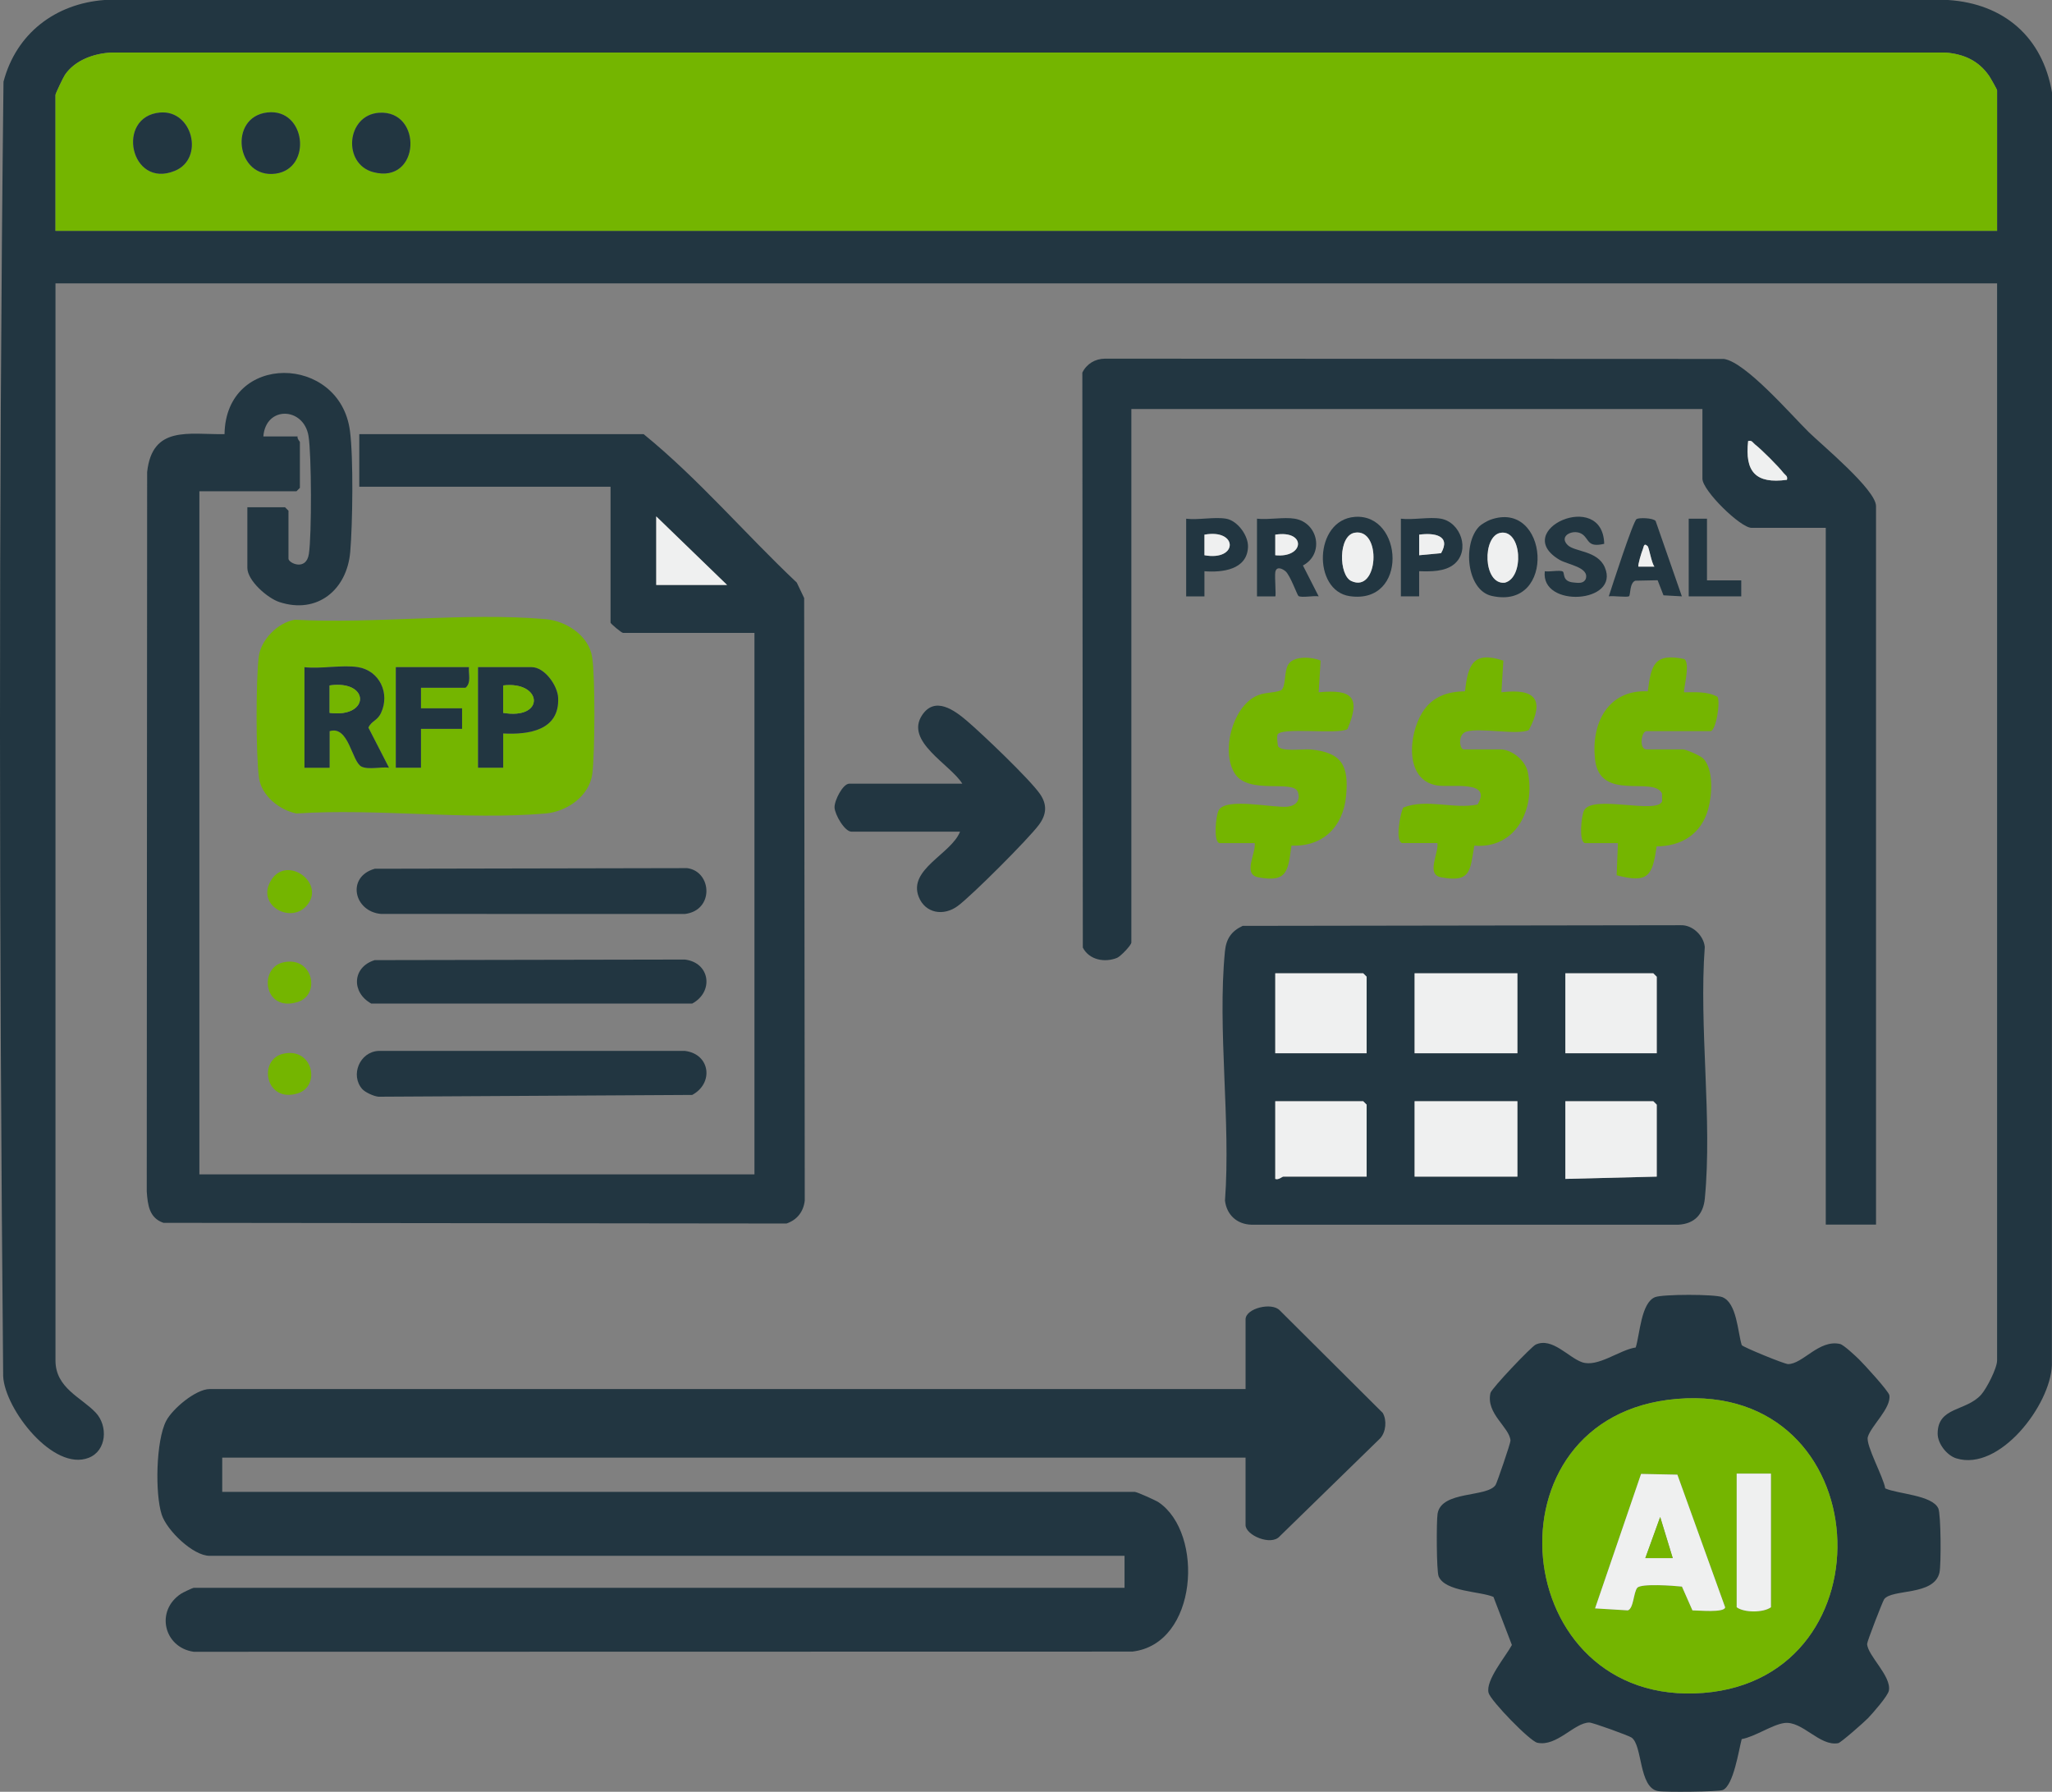
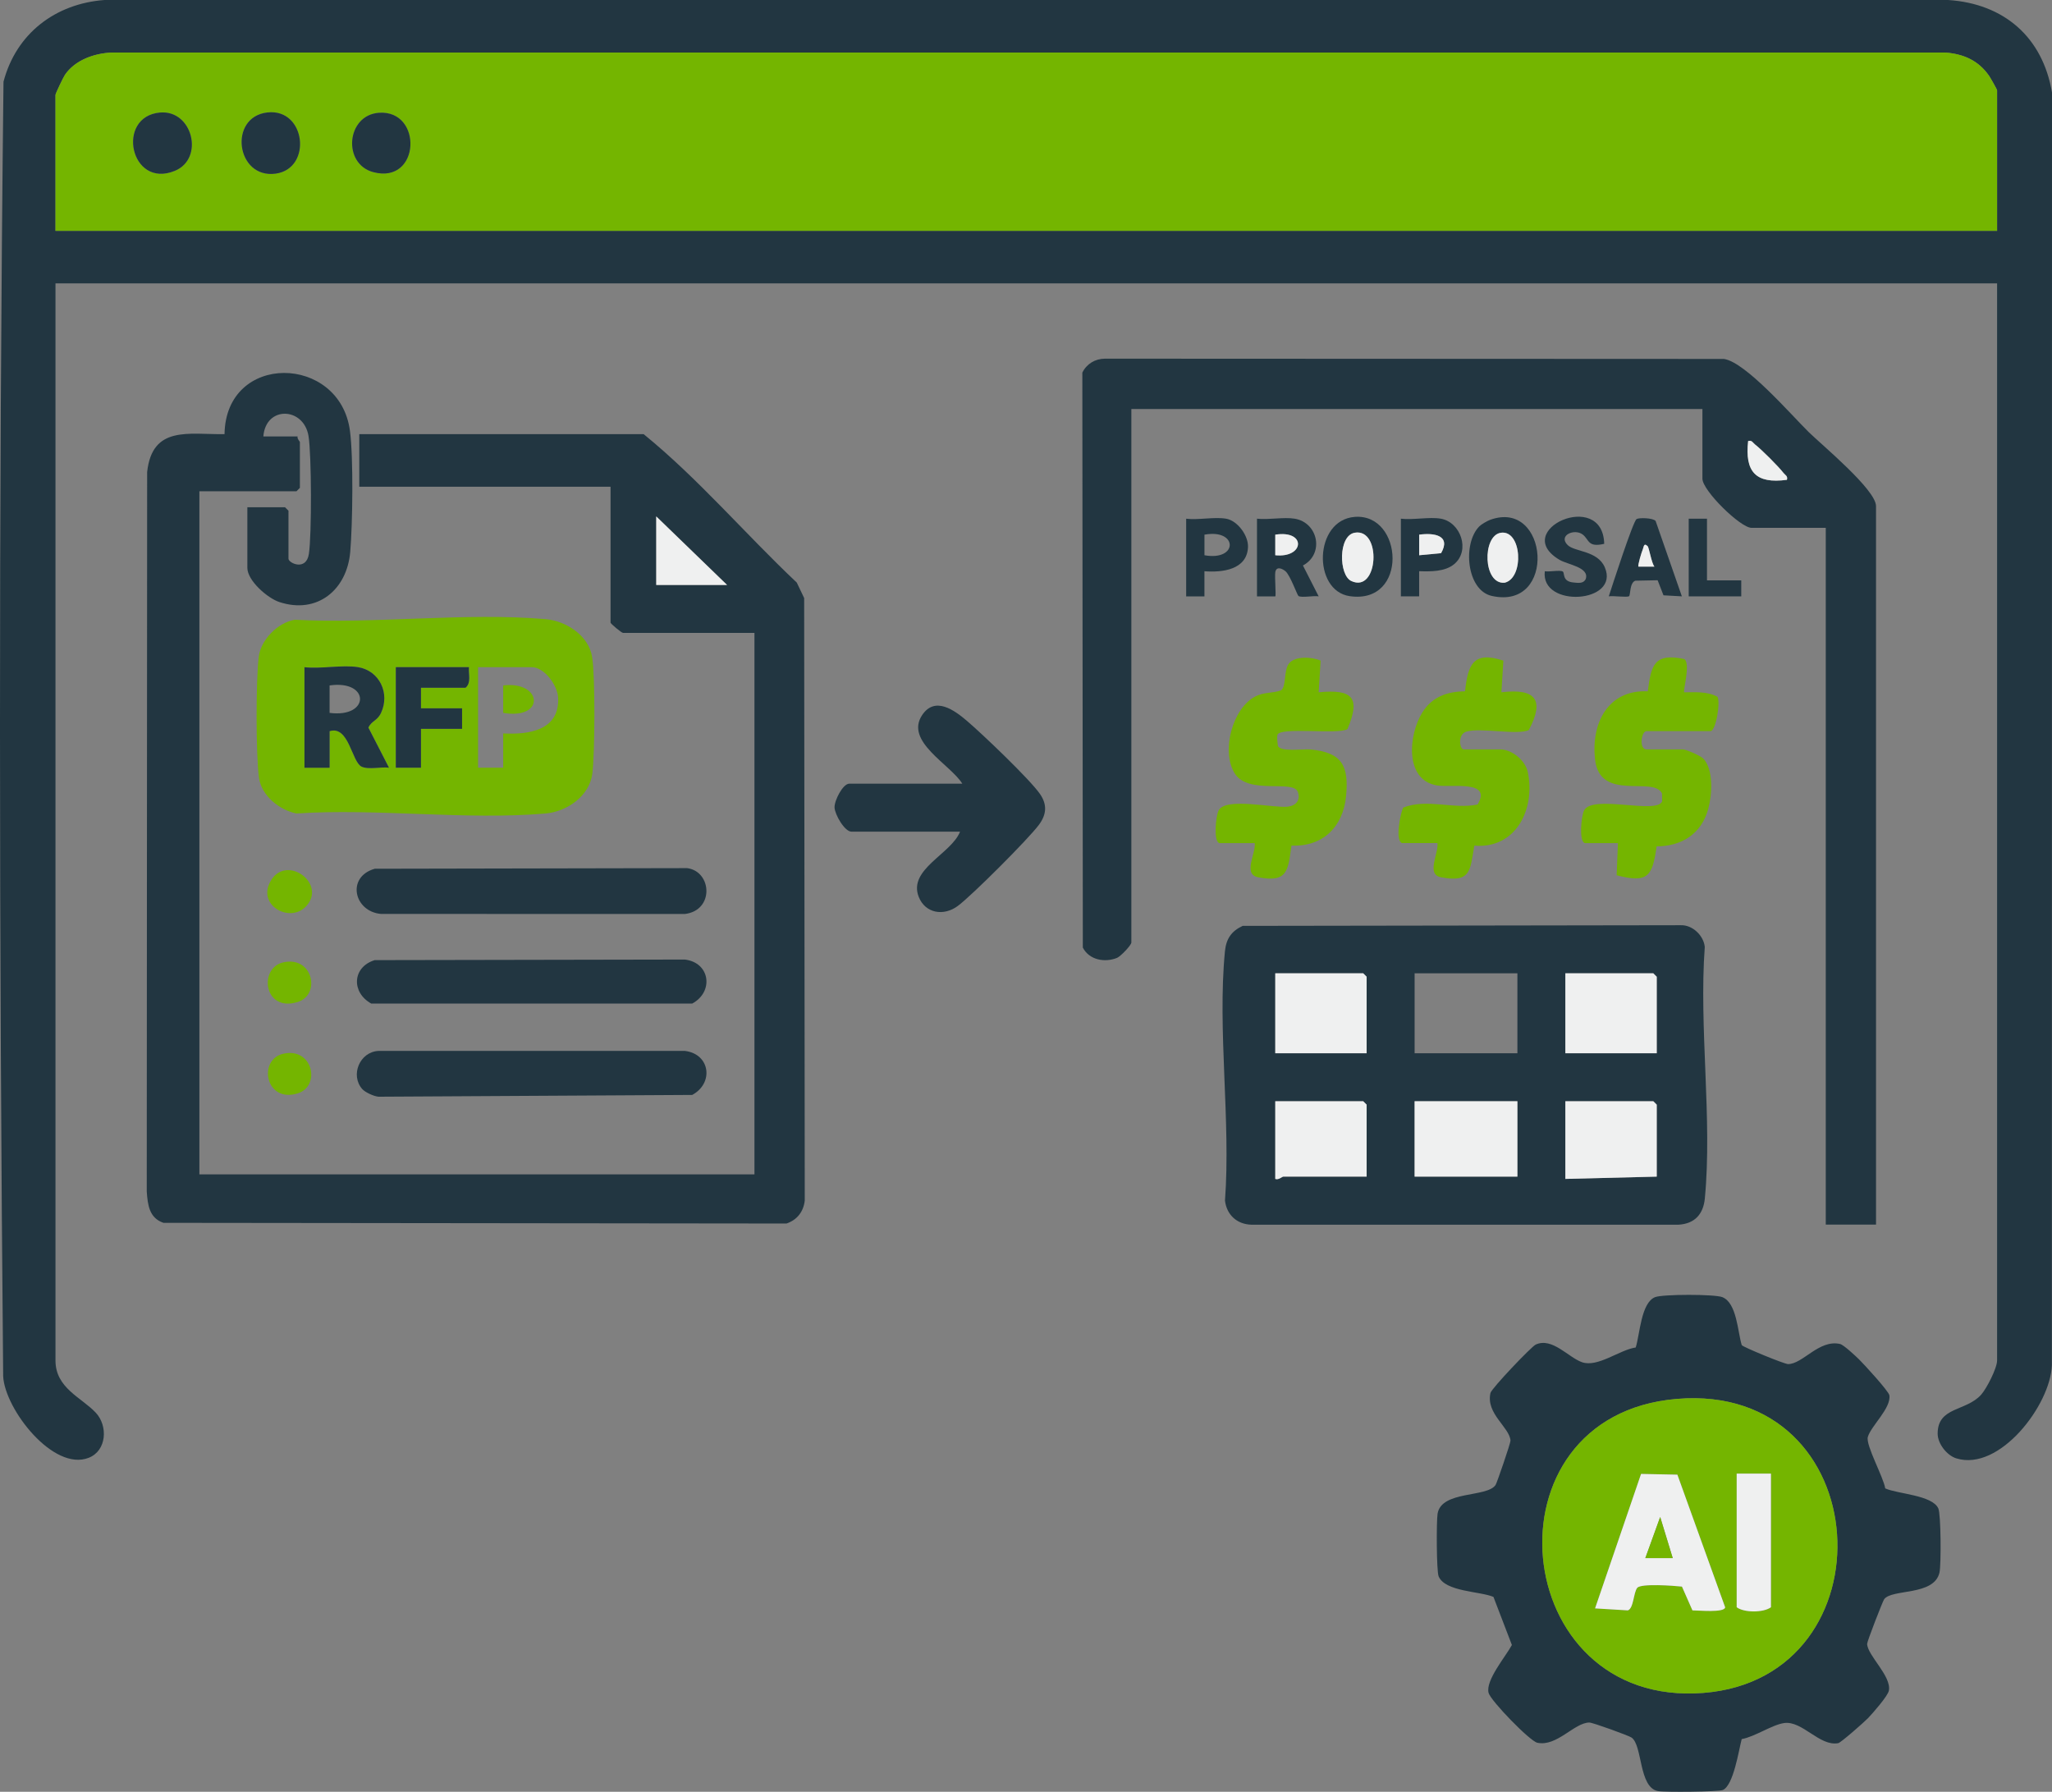
<svg xmlns="http://www.w3.org/2000/svg" id="Layer_2" data-name="Layer 2" viewBox="0 0 898.33 784.33">
  <rect x="0" y="0" width="898.33" height="784.33" fill="#808080" stroke="none" />
  <defs>
    <style>
      .cls-1 {
        fill: #223641;
      }

      .cls-2 {
        fill: #eff0f0;
      }

      .cls-3 {
        fill: #74b500;
      }
    </style>
  </defs>
  <g id="Layer_1-2" data-name="Layer 1">
    <g id="Ljg8J9">
      <g>
        <path class="cls-1" d="M874.29,124.05H24.29v471.5c0,12.1,11.4,16.16,17.65,22.85,5.37,5.73,4.84,16.6-3.08,19.72-15.49,6.13-36.76-21.29-37.47-35.68C-.36,413.75-.62,224.44,1.53,35.79,7.05,14.72,24.18,1.6,45.75,0h807.09c24.47,1.59,41.39,16.26,45.49,40.5l-.05,557.03c-.57,17.42-22.87,46.71-41.83,40.85-4.17-1.29-8.19-6.46-8.18-10.84.03-11.85,12.35-9.63,19.01-17,2.41-2.67,7.01-11.63,7.01-14.99V124.05ZM874.29,101.05v-61.5c0-.37-2.98-5.61-3.56-6.44-4.64-6.6-10.93-9.41-18.9-10.1H48.75c-7.55.34-15.91,3.3-20.29,9.71-.71,1.04-4.17,8.23-4.17,8.83v59.5h850Z" />
-         <path class="cls-1" d="M545.29,638.05H97.29v15h399.5c.9,0,9.11,3.67,10.44,4.56,19.99,13.54,17.23,62.04-11.52,65.35l-410.91.08c-13.1-1.87-16.93-18.01-5.46-25.46.79-.51,5.04-2.54,5.46-2.54h407.5v-14H91.79c-7.34,0-18.77-11.19-20.99-18.01-2.98-9.13-2.54-32.41,1.94-41.04,2.77-5.35,13.03-13.95,19.05-13.95h453.5v-30.5c0-4.84,11.45-7.65,14.95-3.96l45.1,44.9c1.87,3.25,1.41,8.26-1.05,11.06l-44.05,42.95c-3.76,4.34-14.96-.46-14.96-4.96v-29.5Z" />
        <path class="cls-1" d="M108.29,222.05h16.5l1.5,1.5v21c0,1.94,7.76,5.58,8.93-2.07,1.27-8.28,1.2-43.49-.17-51.69-2.12-12.63-18.71-13.28-19.76.26h15c-.32.98,1,2.17,1,2.5v20l-1.5,1.5h-42.5v299h243v-237h-57.5c-.7,0-5.5-4.05-5.5-4.5v-59.5h-110v-23h124.5c24.08,19.61,44.42,43.64,67.03,64.97l3.23,6.77.26,263.78c-.59,4.9-3.38,8.43-7.99,10.01l-272.76-.3c-6.25-2.15-6.88-7.83-7.31-13.69l.17-314.92c2.21-20.54,18.18-16.42,33.88-16.62.52-35.92,50.49-35.06,54.91-1.42,1.55,11.79,1.17,40.7.12,52.95-1.43,16.68-14.48,27.4-31.03,21.96-5.18-1.7-14.01-9.37-14.01-14.99v-26.5ZM318.29,256.05l-31-30v30h31Z" />
        <path class="cls-1" d="M821.29,536.05h-22V231.05h-32.5c-4.87,0-21.5-16.34-21.5-21.5v-30.5h-250v233.5c0,1.21-4.78,6.15-6.26,6.74-5.41,2.19-12.2.92-14.99-4.5l-.21-251.69c1.9-3.84,5.57-6.07,9.9-6.1l270.99.12c9.5,1.42,29.29,24.33,37.04,31.96,5.73,5.64,29.53,25.27,29.53,32.47v314.5ZM782.29,210.04c.45-1.73-.72-2-1.49-3-2.15-2.81-9.69-10.34-12.5-12.5-1-.77-1.27-1.94-3-1.49-1.5,13.49,3.32,18.84,16.99,16.99Z" />
        <path class="cls-1" d="M544.04,405.29l191.8-.29c5.12-.17,10.01,4.55,10.48,9.52-2.59,35.3,3.36,75.34.03,110.07-.66,6.92-4.46,11.09-11.5,11.5h-187.1c-6.28-.21-10.73-4.34-11.47-10.53,2.58-34.96-3.36-74.68-.03-109.07.53-5.46,2.75-8.87,7.79-11.21ZM598.29,461.05v-33.5l-1.5-1.5h-38.5v35h40ZM664.29,426.05h-45v35h45v-35ZM725.29,461.05v-33.5l-1.5-1.5h-38.5v35h40ZM598.29,515.05v-31.5l-1.5-1.5h-38.5v34c1.4.58,3-1,3.5-1h36.5ZM664.29,482.05h-45v33h45v-33ZM725.29,515.05v-31.5l-1.5-1.5h-38.5v34l40-1Z" />
        <path class="cls-1" d="M762.52,588.82c.64.89,18.62,8.28,20.27,8.29,6.44.02,13.55-10.9,22.76-8.8,1.58.36,6.84,5.3,8.28,6.71,2.19,2.15,13.01,13.94,13.3,15.74.88,5.62-8.08,13.45-9.43,18.27-.99,3.55,6.86,17.54,7.62,22.49,5.42,2.47,20.52,2.88,23.24,8.76,1.17,2.52,1.27,24.72.52,28.05-2.33,10.4-20.96,7.04-24.25,11.75-.67.97-7.45,18.44-7.43,19.48.1,5.07,10.77,14.15,9.51,20.51-.46,2.36-7,9.8-9.1,12-1.59,1.67-11.89,10.75-13.06,10.97-8.17,1.55-15.71-9.95-23.7-8.8-5.3.76-12.81,6.01-18.56,7.02-1.3,4.88-3.56,20.18-8.22,22.27-1.87.84-25.62,1.03-28.46.49-8.47-1.61-6.66-20.05-11.56-23.44-1.26-.87-17.02-6.59-18.48-6.57-6.58.06-14.23,10.7-22.76,8.85-3.27-.71-20.36-18.33-21.32-21.8-1.5-5.43,7.56-16.05,10.19-20.99l-8.07-21.05c-5.79-2.49-21.17-2.21-24-9-.96-2.29-1-24.15-.46-27.42,1.69-10.23,21.66-6.98,25.4-12.59.57-.85,6.59-18.39,6.52-19.41-.41-5.88-10.84-11.74-8.77-20.84.45-1.99,17.93-20.33,19.81-21.19,7.23-3.31,14.28,5.62,20.25,7.71,6.92,2.42,16.46-5.43,23.53-6.44,1.81-5.69,2.32-19.57,8.46-22.03,3.31-1.33,26.15-1.34,29.48,0,6.36,2.56,6.68,15.2,8.48,21.01ZM734.09,612.35c-86.15,7.19-74.02,135.48,11.68,128.69,83.11-6.59,76.64-136.06-11.68-128.69Z" />
        <path class="cls-3" d="M129.03,271.29c35.41,1.85,74.84-3.27,109.8-.27,9.02.77,18.93,7.18,20.4,16.6,1.38,8.81,1.21,41.78.09,50.96-1.21,9.9-11.16,16.71-20.49,17.51-34.79,3-73.82-2.34-109.06-.01-7.46-1.48-15.33-7.83-16.39-15.61-1.39-10.21-1.37-42.62-.11-52.94.92-7.54,8.4-15.01,15.76-16.24ZM156.79,292.05c-6.8-1.14-16.36.84-23.5,0v44h11v-16c8.46-2.66,9.69,13.43,13.99,15.51,2.97,1.43,8.61.01,12.01.48l-9.01-17.54c1.38-3.1,3.83-2.87,5.52-6.45,4-8.51-.61-18.43-10.01-20.01ZM205.29,292.05h-32v44h11v-17h18v-9h-18v-9h19.5c2.61-2.13,1.22-5.98,1.5-9ZM220.29,321.05c11.28.6,24.66-1.34,24.06-15.52-.23-5.53-6-13.48-11.56-13.48h-23.5v44h11v-15Z" />
        <path class="cls-1" d="M420.29,364.05h-47.5c-3.06,0-7.33-7.55-7.44-10.59s3.64-10.41,6.44-10.41h49.5c-5.27-8.5-25.34-18.49-17.57-30.06,5.63-8.38,14.16-2.06,19.58,2.55,6.68,5.68,27.55,25.59,31.99,32.01,3.23,4.67,2.89,8.99-.48,13.52-4.62,6.21-29.3,30.9-35.5,35.5s-14.23,3.24-17.09-3.94c-4.82-12.12,14.22-18.77,18.07-28.58Z" />
        <path class="cls-3" d="M533.79,369.05c-2.67-.82-1.51-11.96-.3-14.3,3.04-5.92,24.36-.87,30.35-1.65,3.56-.47,5.57-2.83,4.34-6.41-1.93-5.63-21.84,1.47-27.74-8.29s-.83-28.43,9.15-33.55c3.93-2.02,7.45-1.25,11.3-2.7,2.28-1.81,1.05-8.56,3.35-11.65,2.58-3.47,10.21-2.97,13.91-1.31l-.86,13.85c14.73-1.41,18.52,2.14,12.6,16.11-4.11,2.56-29.77-1.11-30.65,2.56-.32,1.35.08,3.25.19,4.7.94,2.91,11.12,1.35,14.34,1.66,13.73,1.32,16.82,7.08,15.51,20.47s-10.09,22.16-23.89,21.61c-1.55,10.79-1.53,16.36-14.57,13.87-6.9-1.32-.91-10.48-1.53-14.97h-15.5Z" />
        <path class="cls-3" d="M693.79,369.05c-2.67-.82-1.51-11.96-.3-14.3,3.65-7.1,31.85,1.87,34.16-3.97l-.05-3.45c-3.73-7.81-27.14,3.8-29.3-14.78-1.84-15.78,5.53-30.75,23.07-29.93,1.5-11.4,2.68-16.92,15.99-14.13,2.85,1.98-.65,13.97-.06,14.56,4.88-.03,10.08-.44,14.55,1.94,1.44,2.06-.61,15.06-3.05,15.06h-28c-2.3,0-3.37,8,0,8h16c1.33,0,7.8,2.81,8.94,4.06,4.54,4.96,3.76,15.96,2.1,21.99-3.01,10.92-11.58,16.34-22.61,16.39-1.8,12.98-3.67,16.27-17.49,12.64l.56-14.07h-14.5Z" />
        <path class="cls-3" d="M613.79,369.05c-3.09-.96-.81-12.77.48-15.52,10.38-4.15,22.37.9,32.61-1.39,6.46-10.88-11.57-7.28-17.85-8.34-14.28-2.39-12.36-22.29-6.38-31.9,4.29-6.89,10.83-9.18,18.71-9.29,1.3-11.69,3.54-17.77,16.79-13.43l-.86,13.86c14.97-1.8,19.03,3.27,12.01,16.51-4.75,2.38-21.14-1.13-27.31.69-4,1.18-3,7.8-1.2,7.8h16c5.06,0,10.98,4.78,12.06,9.94,3.37,16.14-5.13,33.68-23.42,32.19-1.9,10.71-1.27,16.38-14.61,13.84-6.61-1.26-.95-10.38-1.53-14.97h-15.5Z" />
        <path class="cls-1" d="M164.02,380.28l136.82-.27c10.89,1.47,11.9,18.53-1.02,20.07l-133.02-.02c-11.87-1.05-15.26-16.2-2.77-19.77Z" />
        <path class="cls-1" d="M158.6,476.74c-5.39-6.11-1.1-16.36,7.16-16.72h134.05c11.13,1.33,12.76,14.15,3.22,19.27l-137.27.78c-2.04-.12-5.93-1.94-7.16-3.34Z" />
        <path class="cls-1" d="M164.02,420.28l135.79-.25c11.14,1.33,12.75,14.16,3.22,19.27h-140.49c-8.82-4.89-8.33-15.97,1.47-19.01Z" />
        <path class="cls-1" d="M566.79,227.05c10.31,1.7,13.08,15.44,3.61,20.48l6.89,13.52c-2.11-.42-7.43.72-8.84-.16-.52-.32-3.64-9.12-5.67-10.82-1.52-1.27-4.07-2.31-4.49.45-.29,1.91.4,10.15.01,10.54h-8.01v-34.01c5.07.58,11.67-.8,16.5,0ZM558.29,243.05c12.85,1.32,13.68-11.17,0-9.01v9.01Z" />
        <path class="cls-1" d="M647.63,230.39c.89-.89,3.46-2.37,4.68-2.82,25.69-9.45,29.49,39.83.7,33.27-11.04-2.52-12.8-23.04-5.37-30.45ZM657.02,233.21c-8.21,1.25-7.82,22.82,1.73,21.86,8.63-2.16,7.5-23.27-1.73-21.86Z" />
        <path class="cls-1" d="M593.08,226.26c21.28-1.65,23.6,38.44-2.2,34.7-16.3-2.37-15.72-33.31,2.2-34.7ZM593.03,233.2c-7.26,1.31-6.93,18.55-1.49,21.11,11.96,5.64,13.45-23.27,1.49-21.11Z" />
        <path class="cls-1" d="M702.3,238.05c-7.3,1.71-6.5-1.83-9.42-4.07-3.59-2.76-10.86.38-6.6,4.6,3.09,3.06,13.06,2.35,16.26,9.73,6.86,15.82-28.24,18.01-26.25,1.74,1.89.37,6.67-.64,7.87.13.97.63-.44,4.34,4.71,4.8,1.96.18,4.32.62,5.34-1.54,1.7-5.13-7.89-6.27-11.45-8.37-21.88-12.92,18.96-31.27,19.53-7.03Z" />
        <path class="cls-1" d="M736.29,261.04l-8.04-.45-2.57-6.6-9.75.2c-2.53.85-2.12,6.23-2.73,6.76-.79.68-7.11-.26-8.9.09,1.37-4.22,10.63-32.88,12.16-33.82,1.11-.68,7.14-.55,8.34.82l11.49,33ZM721.28,239.05c-1.7-1.66-1.68.54-2.08,1.4-.5,1.08-2.34,7.17-1.9,7.59h7c-1.3-1.51-2.35-8.34-3.01-8.99Z" />
        <path class="cls-1" d="M536.79,227.05c4.96.88,9.8,7.37,9.56,12.49-.46,9.86-11.21,11.13-19.07,10.51v11.01s-8,0-8,0v-34c5.3.65,12.48-.89,17.5,0ZM527.29,243.05c14.77,2.67,14.76-11.68,0-9.01v9.01Z" />
        <path class="cls-1" d="M630.79,227.05c8.68,1.54,12.99,13.87,5.86,19.86-4.03,3.39-10.36,3.28-15.37,3.13v11.01s-8,0-8,0v-34c5.31.65,12.48-.89,17.5,0ZM621.29,243.05l9.59-.91c4.47-7.78-3.06-9.02-9.59-8.1v9.01Z" />
        <polygon class="cls-1" points="747.29 227.05 747.29 254.05 762.29 254.05 762.29 261.05 739.29 261.05 739.29 227.05 747.29 227.05" />
        <path class="cls-3" d="M133.98,396.74c-7.15,7.65-22.16-.69-15.15-11.65s24.32,1.83,15.15,11.65Z" />
        <path class="cls-3" d="M124.01,421.26c13-2.93,16.53,14.16,6.34,17.34-14.91,4.65-17.25-14.88-6.34-17.34Z" />
        <path class="cls-3" d="M124.01,461.26c13-2.93,16.52,14.17,6.34,17.34-14.21,4.42-17.56-14.81-6.34-17.34Z" />
        <path class="cls-3" d="M874.29,101.05H24.29v-59.5c0-.6,3.46-7.79,4.17-8.83,4.38-6.41,12.74-9.36,20.29-9.71h803.08c7.97.69,14.26,3.51,18.9,10.1.58.82,3.56,6.07,3.56,6.44v61.5ZM70.02,49.27c-19.43,1.75-13.06,33.5,6.51,25.51,13.06-5.33,7.81-26.8-6.51-25.51ZM117.06,49.23c-17.22,1.93-13.72,29.16,3.65,26.77,16.07-2.21,13.23-28.67-3.65-26.77ZM165.92,49.37c-14.28.98-16.12,22.39-2.45,25.99,20.6,5.41,21.73-27.31,2.45-25.99Z" />
        <polygon class="cls-2" points="318.29 256.05 287.29 256.05 287.29 226.05 318.29 256.05" />
        <path class="cls-2" d="M782.29,210.04c-13.67,1.86-18.49-3.5-16.99-16.99,1.73-.45,2,.72,3,1.49,2.81,2.16,10.34,9.69,12.5,12.5.77,1,1.94,1.27,1.49,3Z" />
-         <rect class="cls-2" x="619.29" y="426.05" width="45" height="35" />
        <rect class="cls-2" x="619.29" y="482.05" width="45" height="33" />
        <polygon class="cls-2" points="725.29 461.05 685.29 461.05 685.29 426.05 723.79 426.05 725.29 427.55 725.29 461.05" />
        <polygon class="cls-2" points="598.29 461.05 558.29 461.05 558.29 426.05 596.79 426.05 598.29 427.55 598.29 461.05" />
        <polygon class="cls-2" points="725.29 515.05 685.29 516.05 685.29 482.05 723.79 482.05 725.29 483.55 725.29 515.05" />
        <path class="cls-2" d="M598.29,515.05h-36.5c-.5,0-2.1,1.58-3.5,1v-34h38.5l1.5,1.5v31.5Z" />
        <path class="cls-3" d="M734.09,612.35c88.32-7.37,94.79,122.09,11.68,128.69-85.7,6.8-97.83-121.5-11.68-128.69ZM698.29,704.04l14.36.87c2.56-.86,2.53-7.96,4.12-9.88s16.1-.91,19.56-.53l4.59,10.41c2.48-.01,14.11,1.14,14.32-1.35l-20.91-58.06-15.9-.32-20.14,58.85ZM775.29,645.05h-15v58.5c3.21,2.42,11.67,2.45,15,0v-58.5Z" />
        <path class="cls-1" d="M156.79,292.05c9.4,1.58,14.01,11.5,10.01,20.01-1.68,3.58-4.14,3.35-5.52,6.45l9.01,17.54c-3.4-.47-9.04.95-12.01-.48-4.3-2.08-5.54-18.16-13.99-15.51v16h-11v-44c7.14.84,16.7-1.14,23.5,0ZM144.29,312.05c17.76,2.33,17.77-14.56,0-12.01v12.01Z" />
-         <path class="cls-1" d="M220.29,321.05v15h-11v-44h23.5c5.56,0,11.33,7.96,11.56,13.48.59,14.17-12.78,16.11-24.06,15.52ZM220.29,312.05c18.6,3.13,17.19-14.06,0-12.01v12.01Z" />
        <path class="cls-1" d="M205.29,292.05c-.28,3.02,1.11,6.87-1.5,9h-19.5v9h18v9h-18v17h-11v-44h32Z" />
        <path class="cls-2" d="M558.29,243.05v-9.01c13.68-2.16,12.85,10.32,0,9.01Z" />
        <path class="cls-2" d="M657.02,233.21c9.24-1.4,10.36,19.7,1.73,21.86-9.56.95-9.94-20.62-1.73-21.86Z" />
        <path class="cls-2" d="M593.03,233.2c11.96-2.16,10.47,26.75-1.49,21.11-5.44-2.57-5.77-19.8,1.49-21.11Z" />
        <path class="cls-2" d="M721.28,239.05c.67.65,1.71,7.48,3.01,8.99h-7c-.44-.41,1.41-6.5,1.9-7.58.4-.87.38-3.07,2.08-1.4Z" />
-         <path class="cls-2" d="M527.29,243.05v-9.01c14.76-2.67,14.77,11.68,0,9.01Z" />
        <path class="cls-2" d="M621.29,243.05v-9.01c6.54-.92,14.06.32,9.59,8.1l-9.59.91Z" />
        <path class="cls-1" d="M117.06,49.23c16.88-1.9,19.72,24.56,3.65,26.77-17.37,2.39-20.87-24.84-3.65-26.77Z" />
        <path class="cls-1" d="M70.02,49.27c14.31-1.29,19.56,20.18,6.51,25.51-19.57,7.99-25.94-23.77-6.51-25.51Z" />
        <path class="cls-1" d="M165.92,49.37c19.28-1.32,18.16,31.4-2.45,25.99-13.68-3.59-11.84-25.01,2.45-25.99Z" />
        <path class="cls-2" d="M698.29,704.04l20.14-58.85,15.9.32,20.91,58.06c-.21,2.49-11.84,1.34-14.32,1.35l-4.59-10.41c-3.46-.38-17.89-1.47-19.56.53s-1.56,9.02-4.12,9.88l-14.36-.87ZM732.29,682.04l-5.49-17.99-6.5,17.99h12Z" />
        <path class="cls-2" d="M775.29,645.05v58.5c-3.33,2.45-11.79,2.42-15,0v-58.5h15Z" />
-         <path class="cls-3" d="M144.29,312.05v-12.01c17.77-2.55,17.76,14.34,0,12.01Z" />
        <path class="cls-3" d="M220.29,312.05v-12.01c17.19-2.05,18.6,15.14,0,12.01Z" />
        <polygon class="cls-3" points="732.29 682.04 720.29 682.04 726.8 664.05 732.29 682.04" />
      </g>
    </g>
  </g>
</svg>